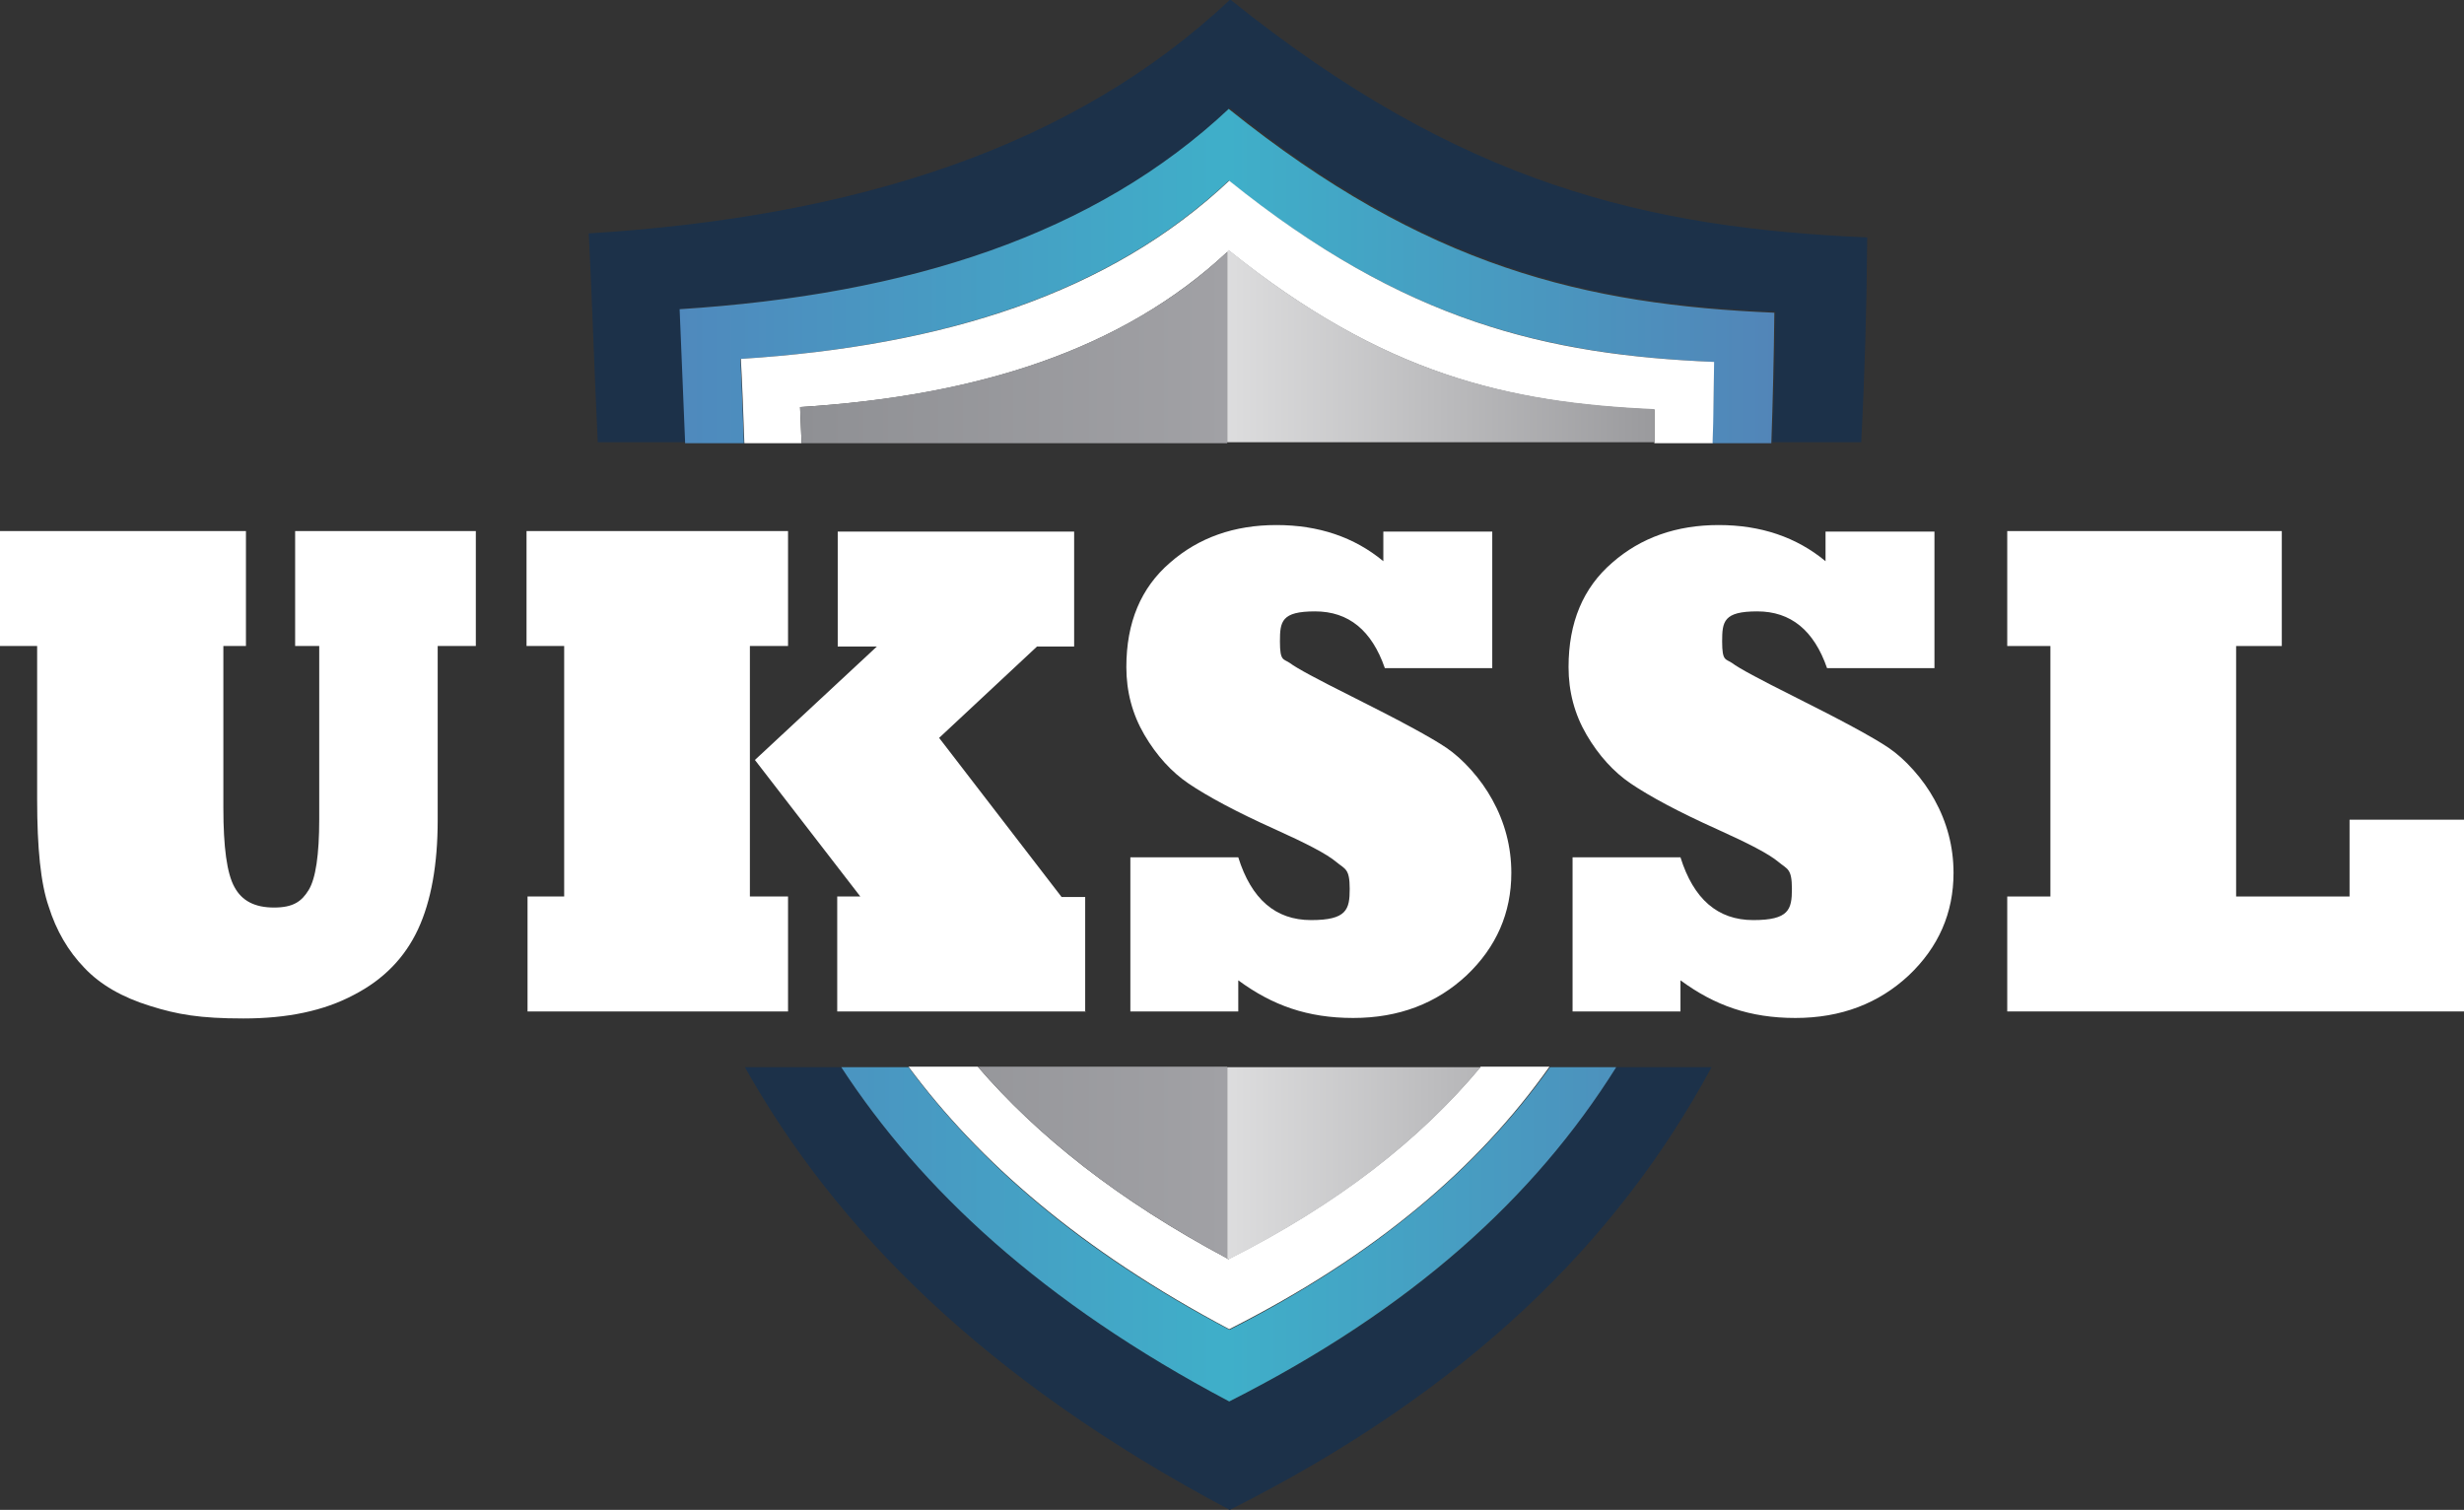
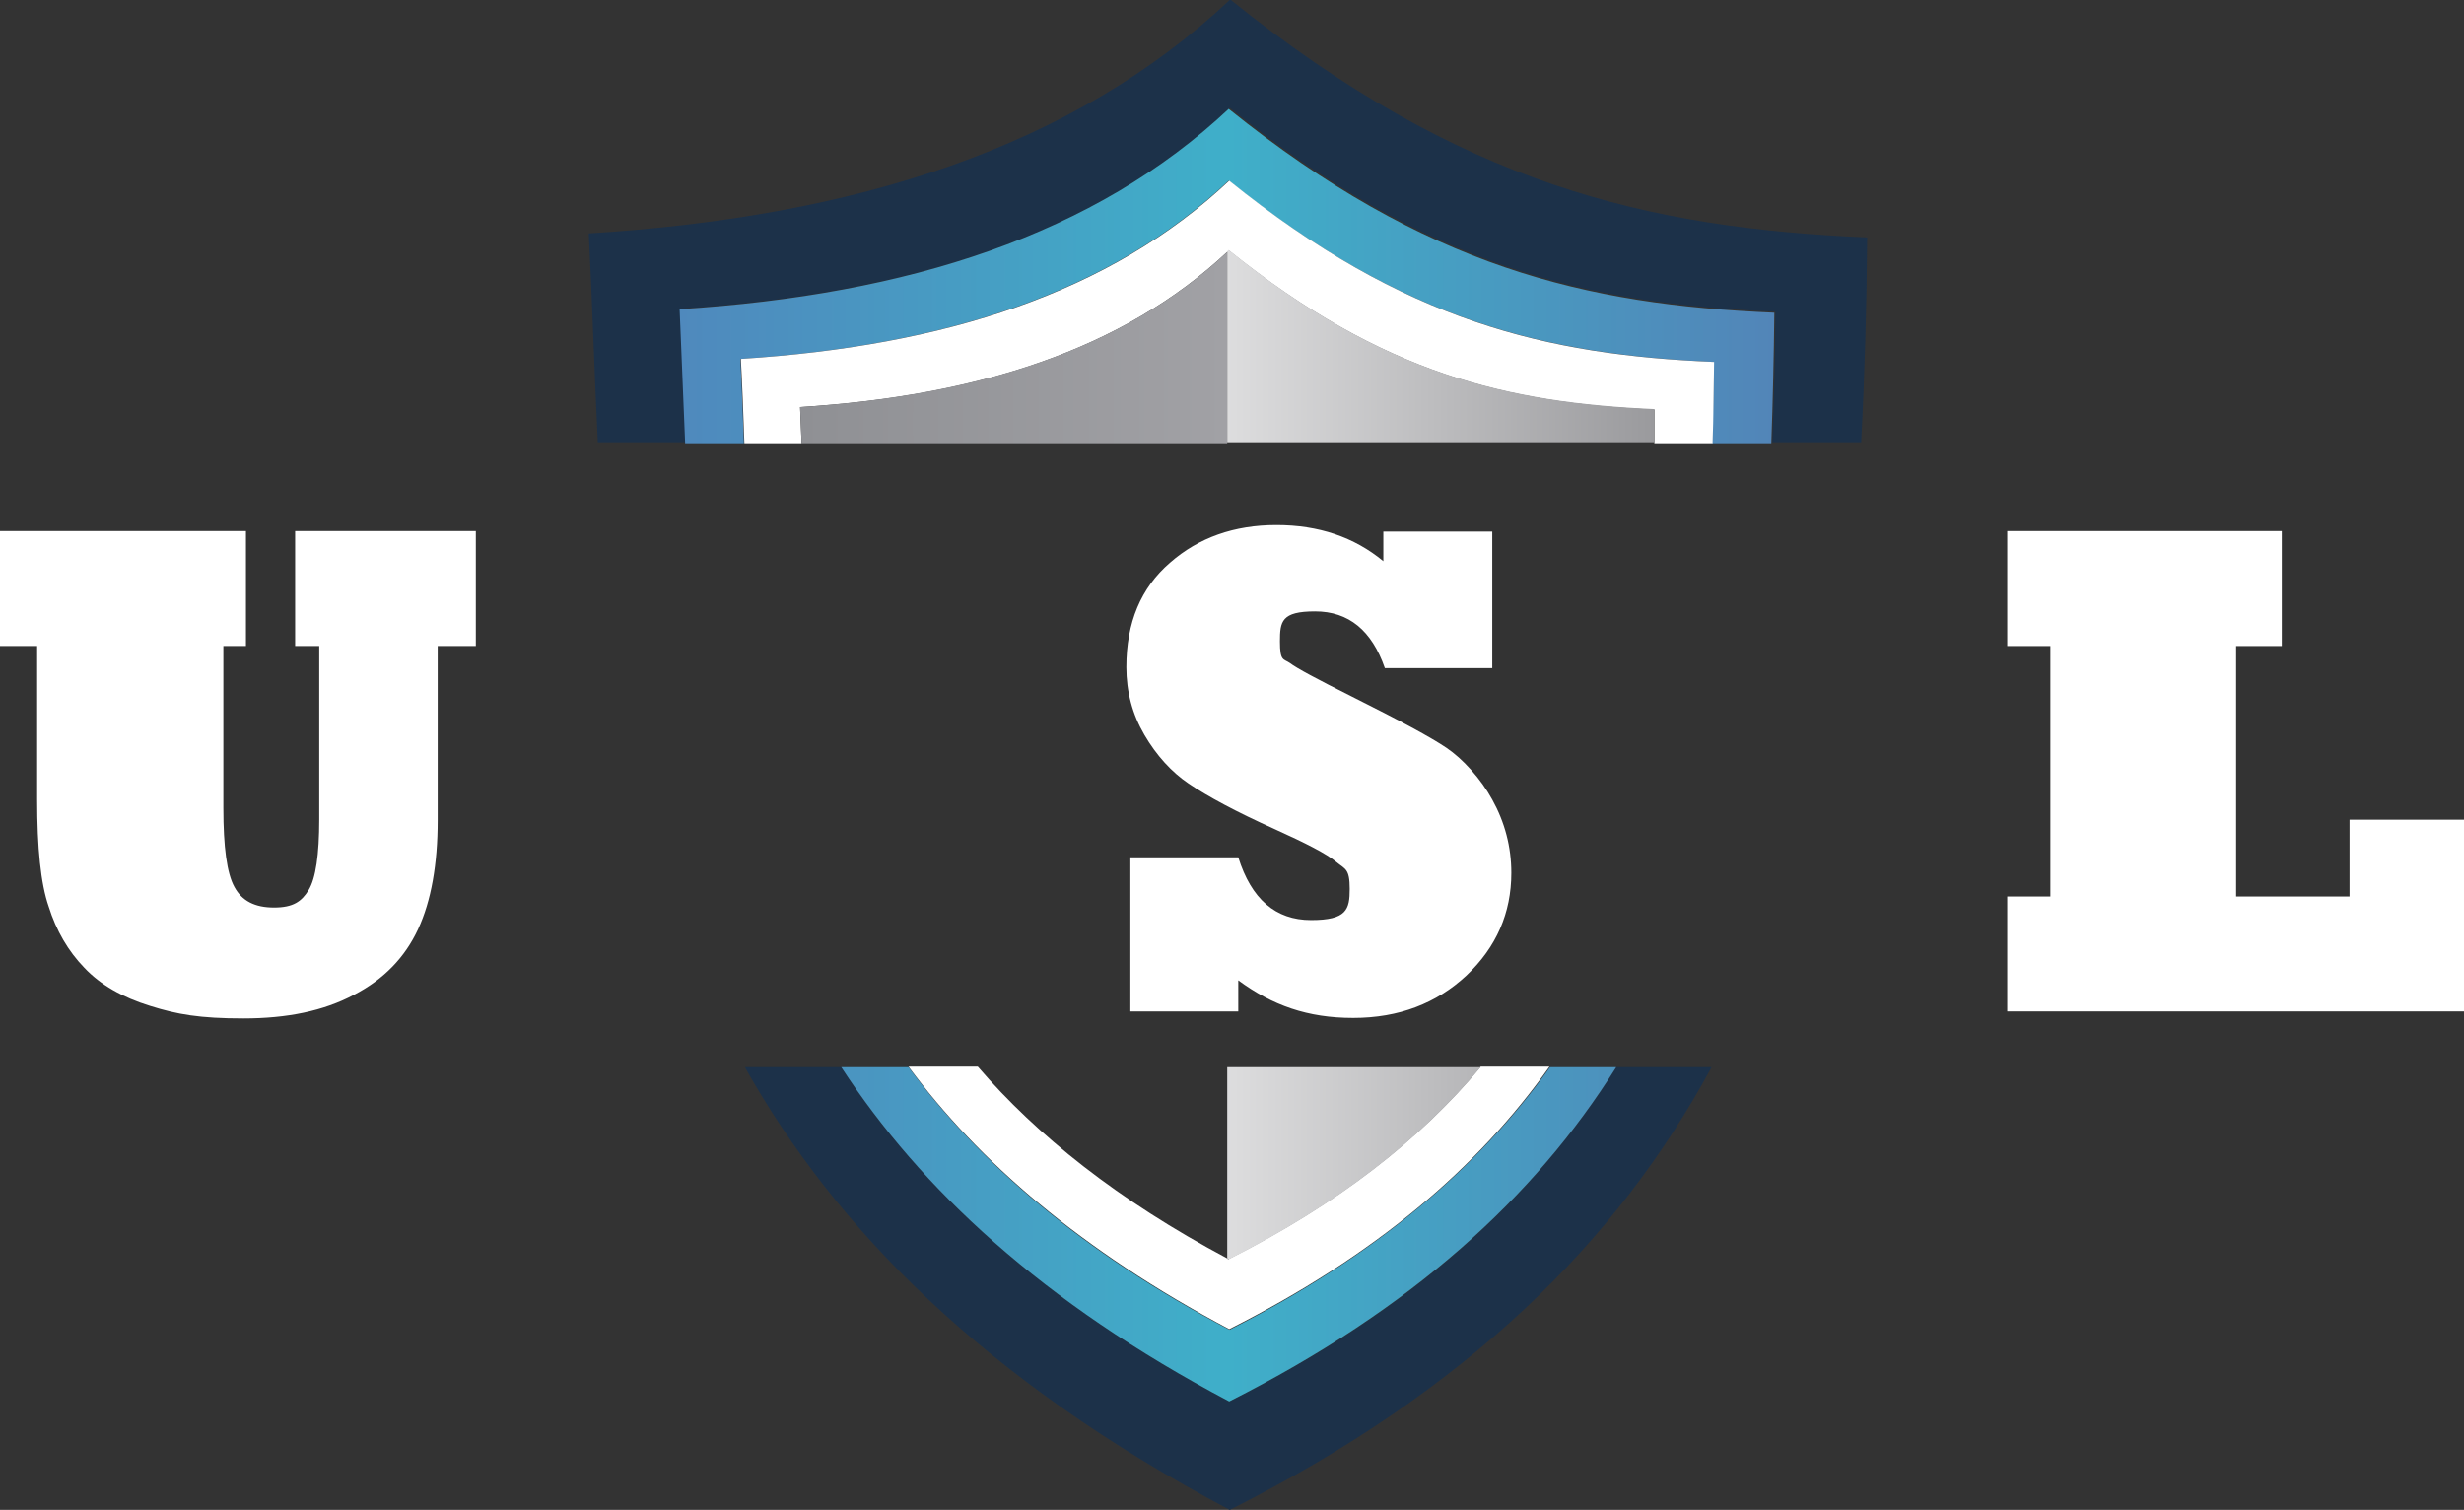
<svg xmlns="http://www.w3.org/2000/svg" xmlns:xlink="http://www.w3.org/1999/xlink" id="Layer_1" data-name="Layer 1" viewBox="0 0 490.9 300.8">
  <rect x="0" y="0" width="490.9" height="300.8" fill="#333333" stroke="none" />
  <defs>
    <style>
      .cls-1 {
        fill: url(#linear-gradient-2);
      }

      .cls-2 {
        fill: #fff;
      }

      .cls-3 {
        fill: url(#linear-gradient-4);
      }

      .cls-4 {
        fill: url(#linear-gradient-3);
      }

      .cls-5 {
        fill: url(#linear-gradient-5);
      }

      .cls-6 {
        fill: url(#linear-gradient-6);
      }

      .cls-7 {
        fill: url(#linear-gradient);
      }

      .cls-8 {
        fill: #1c3149;
      }
    </style>
    <linearGradient id="linear-gradient" x1="135.5" y1="245.9" x2="353.6" y2="245.9" gradientUnits="userSpaceOnUse">
      <stop offset="0" stop-color="#4f89bd" />
      <stop offset=".5" stop-color="#3fafc9" />
      <stop offset="1" stop-color="#5285b8" />
    </linearGradient>
    <linearGradient id="linear-gradient-2" x1="135.5" y1="54.9" x2="353.6" y2="54.9" xlink:href="#linear-gradient" />
    <linearGradient id="linear-gradient-3" x1="159.4" y1="69.2" x2="244.5" y2="69.2" gradientUnits="userSpaceOnUse">
      <stop offset="0" stop-color="#8f9094" />
      <stop offset="1" stop-color="#a1a1a5" />
    </linearGradient>
    <linearGradient id="linear-gradient-4" x1="159.4" y1="231.7" x2="244.5" y2="231.7" xlink:href="#linear-gradient-3" />
    <linearGradient id="linear-gradient-5" x1="244.5" y1="69" x2="329.6" y2="69" gradientUnits="userSpaceOnUse">
      <stop offset="0" stop-color="#ddddde" />
      <stop offset="1" stop-color="#9a9a9d" />
    </linearGradient>
    <linearGradient id="linear-gradient-6" y1="231.7" y2="231.7" xlink:href="#linear-gradient-5" />
  </defs>
  <path class="cls-8" d="M135.5,61.5c45.6-2.9,82.7-14.7,109.5-40,39.3,31.6,71.1,39,108.7,40.6,0,8.9-.3,17.5-.6,26h17.7c.7-13.2,1.1-26.8,1.2-40.8-43.8-1.9-81-10.5-126.9-47.4-31.3,29.5-74.6,43.3-127.8,46.6.7,13.6,1.1,27.5,1.8,41.6h17.6c-.4-9-.7-17.9-1.1-26.7Z" />
  <path class="cls-8" d="M244.9,279.2c-37.3-19.7-61.5-42.4-77.3-66.6h-19.2c18.1,32.2,47.7,62.3,96.6,88.2,47.3-23.8,77.2-53.4,96-88.2h-19c-16.3,26-40.6,48.3-77.1,66.6Z" />
  <path class="cls-7" d="M244.9,264.9c-29.6-15.6-49.9-33.4-63.9-52.3h-13.4c15.8,24.2,40,46.9,77.3,66.6,36.4-18.4,60.8-40.6,77.1-66.6h-13.2c-14.3,20.1-34.8,37.6-63.8,52.3Z" />
  <path class="cls-1" d="M244.9,21.6c-26.8,25.2-63.9,37.1-109.5,40,.4,8.8.7,17.7,1.1,26.7h11.7c-.2-5.6-.4-11.2-.7-16.8,40.5-2.6,73.5-13.1,97.3-35.5,34.9,28,63.2,34.6,96.6,36.1,0,5.5-.1,10.9-.3,16.2h11.8c.3-8.5.5-17.2.6-26-37.5-1.6-69.4-9-108.7-40.6Z" />
  <path class="cls-2" d="M244.8,250.9c-.1,0-.2-.1-.3-.2v4.7-4.7c-21.8-11.6-37.9-24.5-49.7-38.2h-13.8c14,18.9,34.3,36.6,63.9,52.3,29.1-14.7,49.5-32.1,63.8-52.3h-13.7c-12.1,14.5-28.4,27.3-50.2,38.3Z" />
  <path class="cls-2" d="M159.4,81.1c35.4-2.2,64.2-11.4,85.1-30.9v-6.2,6.2c.1,0,.2-.2.3-.3,30.7,24.6,55.5,30.4,84.8,31.7,0,2.2,0,4.4,0,6.7h11.6c.2-5.3.2-10.7.3-16.2-33.3-1.4-61.7-8-96.6-36.1-23.8,22.4-56.7,32.9-97.3,35.5.3,5.5.5,11.1.7,16.8h11.4c-.1-2.4-.2-4.8-.3-7.2Z" />
  <path class="cls-4" d="M244.5,50.2c-20.9,19.5-49.7,28.6-85.1,30.9.1,2.4.2,4.8.3,7.2h84.8v-38Z" />
-   <path class="cls-3" d="M244.5,250.7v-38.2h-49.7c11.8,13.7,27.9,26.6,49.7,38.2Z" />
  <path class="cls-5" d="M329.6,88.2c0-2.2,0-4.4,0-6.7-29.3-1.3-54.1-7-84.8-31.7-.1,0-.2.2-.3.3v38h85Z" />
  <path class="cls-6" d="M244.5,250.7c.1,0,.2.1.3.2,21.8-11,38.1-23.8,50.2-38.3h-50.5v38.2Z" />
  <g>
    <path class="cls-2" d="M7.4,128.7H0v-22.9h49v22.9h-4.5v32.3c0,7.7.7,13,2.2,15.7,1.5,2.8,4.1,4.1,7.9,4.1s5.5-1.2,6.9-3.5c1.4-2.3,2.1-7,2.1-14.1v-34.5h-4.8v-22.9h36v22.9h-7.6v34.7c0,8.8-1.3,16.1-3.9,21.7-2.6,5.6-6.8,10-12.8,13.1-6,3.2-13.3,4.7-22,4.7s-13.2-.8-18.6-2.5c-5.5-1.7-9.9-4.2-13.1-7.6-3.2-3.3-5.6-7.4-7.1-12.2-1.6-4.6-2.3-11.7-2.3-21.3v-30.7Z" />
-     <path class="cls-2" d="M156.9,201.5h-51.8v-22.9h7.3v-49.9h-7.5v-22.9h52.1v22.9h-7.6v49.9h7.6v22.9ZM216.3,201.5h-49.5v-22.9h4.6l-21-27.2,24.3-22.6h-7.8v-22.9h47.1v22.9h-7.4l-19.5,18.2,24.4,31.7h4.7v22.9Z" />
    <path class="cls-2" d="M246.7,201.5h-21.5v-30.7h21.5c2.6,8.3,7.4,12.5,14.5,12.5s7.7-2.1,7.7-6.2-.9-3.9-2.7-5.4c-1.9-1.6-6-3.7-12.2-6.5-7.8-3.5-13.5-6.6-17.2-9.1-3.4-2.3-6.4-5.6-8.8-9.7-2.4-4.1-3.6-8.6-3.6-13.5,0-8.9,2.9-15.8,8.7-20.8,5.7-5,12.8-7.5,21.2-7.5s15.5,2.4,21.3,7.2v-5.9h21.7v27.2h-21.4c-2.6-7.5-7.2-11.3-13.9-11.3s-7,2-7,6,.7,3.4,2,4.3c1.3,1,5.4,3.2,12.4,6.7,9.4,4.7,15.7,8.1,18.8,10.2,1.6,1.1,3.2,2.5,4.9,4.4,1.7,1.9,3.1,3.9,4.2,5.9,2.5,4.5,3.8,9.4,3.8,14.6,0,8-3,14.8-8.9,20.4-6,5.6-13.5,8.5-22.6,8.5s-16.1-2.5-22.9-7.5v6.3Z" />
-     <path class="cls-2" d="M334.8,201.5h-21.5v-30.7h21.5c2.6,8.3,7.4,12.5,14.5,12.5s7.7-2.1,7.7-6.2-.9-3.9-2.7-5.4c-1.9-1.6-6-3.7-12.2-6.5-7.8-3.5-13.5-6.6-17.2-9.1-3.4-2.3-6.4-5.6-8.8-9.7-2.4-4.1-3.6-8.6-3.6-13.5,0-8.9,2.9-15.8,8.7-20.8,5.7-5,12.8-7.5,21.2-7.5s15.5,2.4,21.3,7.2v-5.9h21.7v27.2h-21.4c-2.6-7.5-7.2-11.3-13.9-11.3s-7,2-7,6,.7,3.4,2,4.3c1.3,1,5.4,3.2,12.4,6.7,9.4,4.7,15.7,8.1,18.8,10.2,1.6,1.1,3.2,2.5,4.9,4.4,1.7,1.9,3.1,3.9,4.2,5.9,2.5,4.5,3.8,9.4,3.8,14.6,0,8-3,14.8-8.9,20.4-6,5.6-13.5,8.5-22.6,8.5s-16.1-2.5-22.9-7.5v6.3Z" />
    <path class="cls-2" d="M490.9,201.5h-91v-22.9h8.6v-49.9h-8.6v-22.9h54.7v22.9h-9.1v49.9h22.6v-15.3h22.8v38.2Z" />
  </g>
</svg>